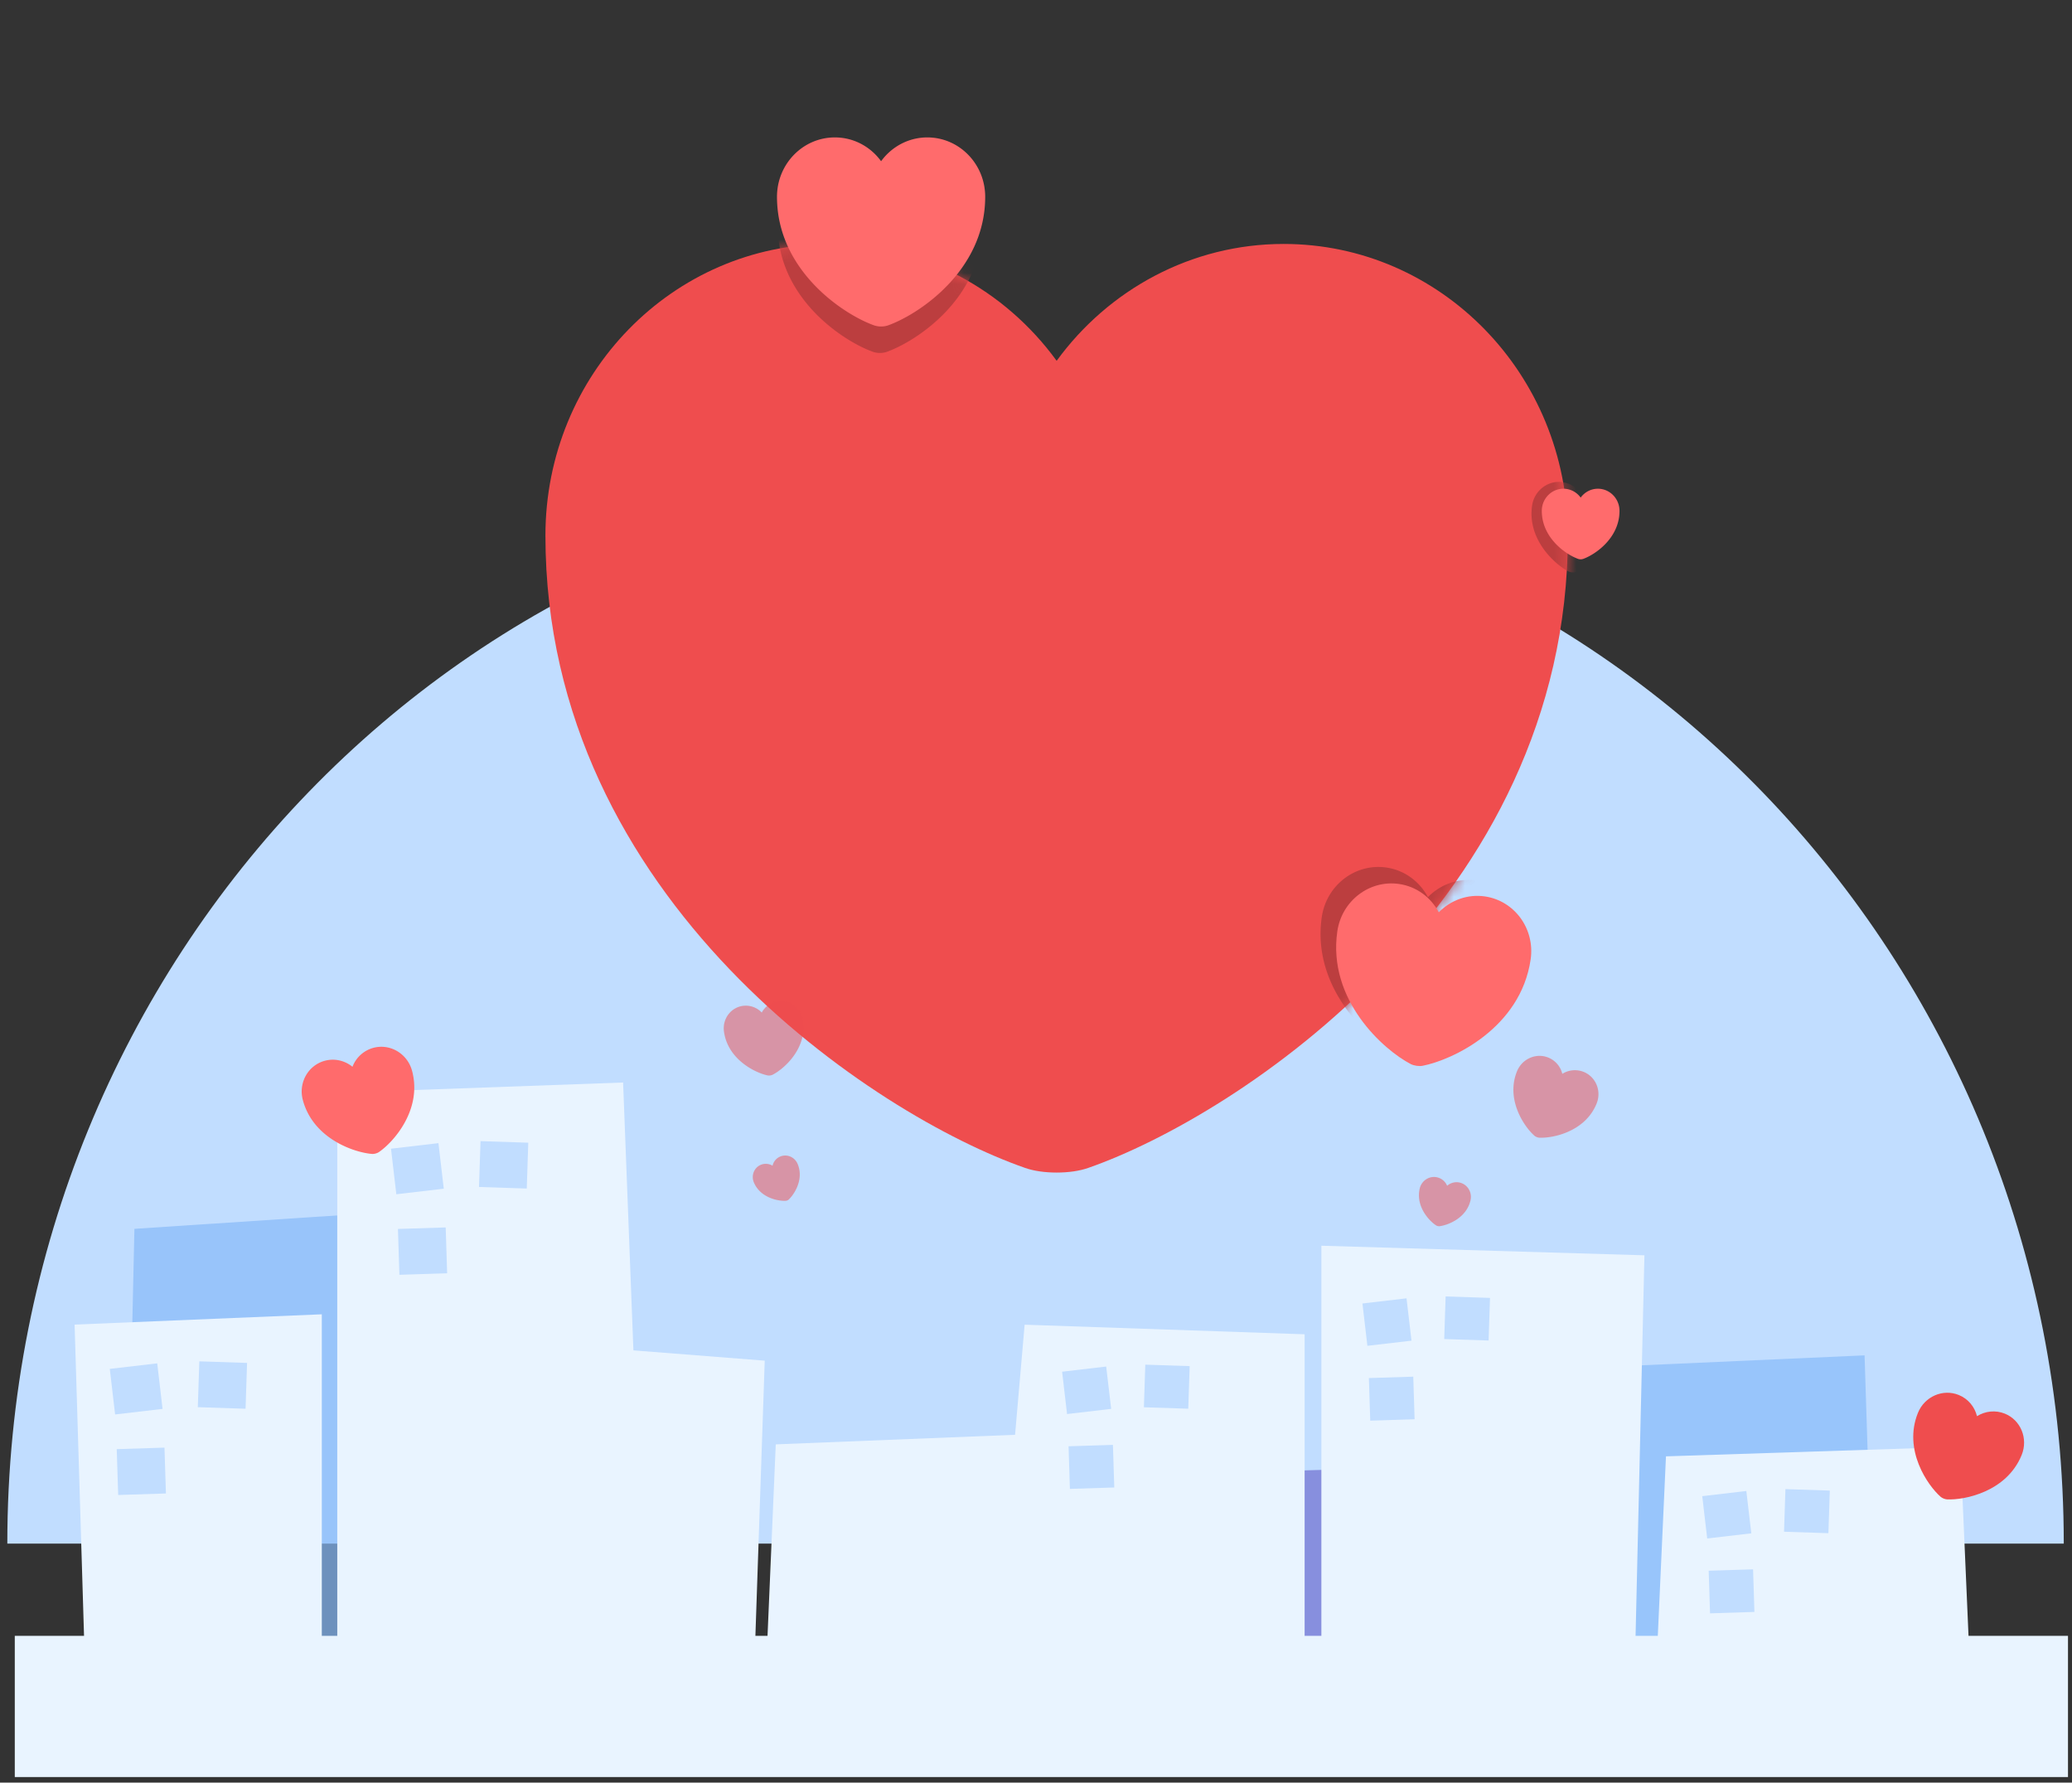
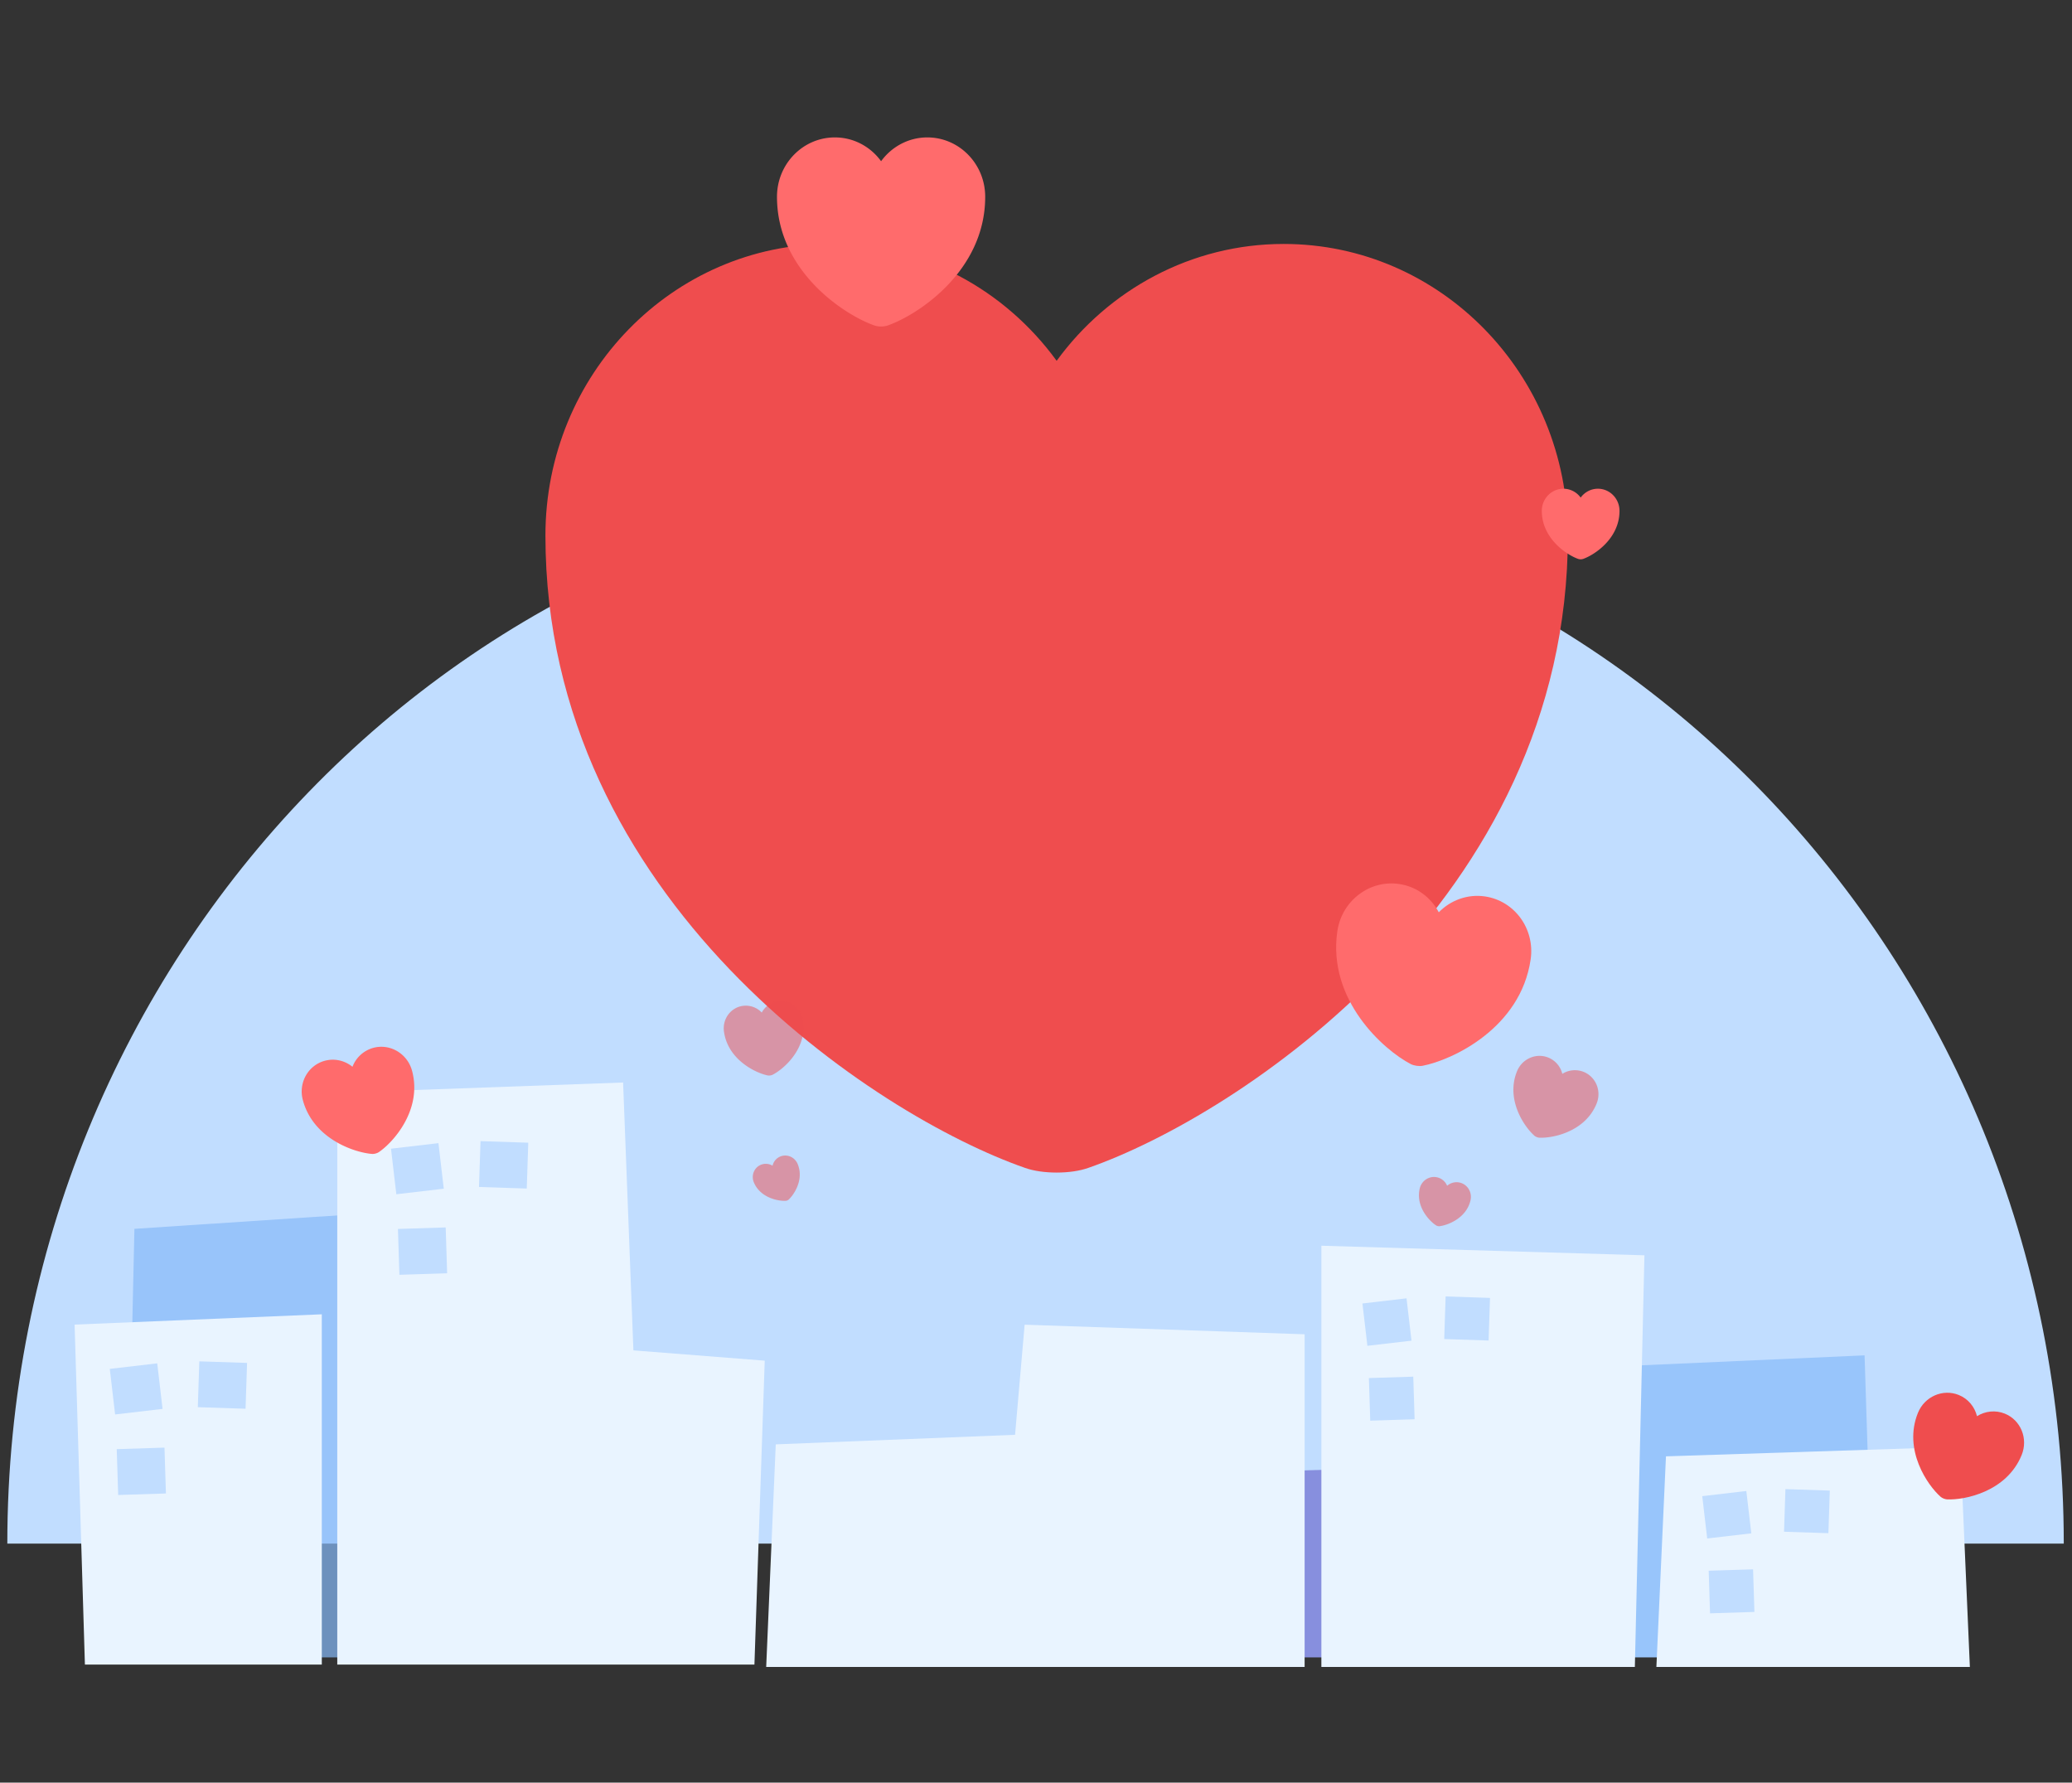
<svg xmlns="http://www.w3.org/2000/svg" width="186" height="160" fill="none">
  <rect width="100%" height="100%" fill="#333333" stroke="none" />
  <path d="M185.261 138.548H.657c0-52.676 41.325-95.378 92.302-95.378s92.302 42.702 92.302 95.378z" fill="#c1ddff" />
  <path d="M97.699 104.823c-1.56.562-4.13.562-5.691 0-13.309-4.636-43.046-23.974-43.046-56.752 0-14.469 11.427-26.175 25.516-26.175 8.352 0 15.741 4.121 20.376 10.489 4.635-6.368 12.07-10.489 20.376-10.489 14.089 0 25.516 11.706 25.516 26.175 0 32.778-29.738 52.116-43.046 56.752z" fill="#ef4d4e" />
  <mask id="A" maskUnits="userSpaceOnUse" x="48" y="21" width="93" height="85" mask-type="alpha">
    <path d="M97.699 104.823c-1.56.562-4.13.562-5.691 0-13.309-4.636-43.046-23.974-43.046-56.752 0-14.469 11.427-26.175 25.516-26.175 8.352 0 15.741 4.121 20.376 10.489 4.635-6.368 12.07-10.489 20.376-10.489 14.089 0 25.516 11.706 25.516 26.175 0 32.778-29.738 52.116-43.046 56.752z" fill="#ef4d4e" />
  </mask>
  <g mask="url(#A)">
-     <path d="M126.668 94.937a1.97 1.97 0 0 1-1.126-.163c-2.5-1.299-7.828-5.977-6.888-12.461.415-2.862 3.011-4.85 5.798-4.446 1.652.24 2.995 1.266 3.73 2.659 1.099-1.127 2.688-1.729 4.331-1.491 2.787.404 4.712 3.047 4.297 5.909-.94 6.484-7.377 9.457-10.142 9.992zm-47.112-63.34a1.97 1.97 0 0 1-1.138 0c-2.66-.927-8.604-4.792-8.604-11.344 0-2.892 2.284-5.232 5.1-5.232 1.669 0 3.146.824 4.073 2.097.927-1.273 2.413-2.097 4.073-2.097 2.816 0 5.1 2.34 5.1 5.232 0 6.552-5.944 10.417-8.604 11.344zm61.774 19.768a.93.93 0 0 1-.533-.077c-1.185-.615-3.709-2.832-3.264-5.904.197-1.356 1.427-2.298 2.747-2.107a2.38 2.38 0 0 1 1.767 1.26 2.39 2.39 0 0 1 2.053-.706c1.32.191 2.232 1.444 2.036 2.8-.446 3.072-3.496 4.481-4.806 4.734z" fill="#bc3e3f" />
-   </g>
+     </g>
  <path d="M127.71 95.659c-.311.064-.797-.007-1.076-.156-2.39-1.241-7.483-5.713-6.585-11.911.397-2.736 2.878-4.636 5.542-4.25 1.58.229 2.864 1.211 3.566 2.542 1.051-1.077 2.57-1.653 4.14-1.425 2.664.386 4.504 2.913 4.108 5.649-.899 6.198-7.052 9.04-9.695 9.552z" fill="#ff6b6c" />
  <path opacity=".7" d="M12.067 110.296l26.423-1.748.859 40.212H11.208l.859-38.464z" fill="#87baf9" />
  <path d="M55.934 97.162l-25.658.925v51.317h37.448l.925-27.277-11.789-.924-.925-24.041z" fill="#e9f4ff" />
  <path d="M35.099 103.102l4.259-.498.479 4.089-4.259.498zm8.037-.679l4.286.141-.136 4.114-4.286-.141zm-7.413 7.882l4.286-.136.13 4.115-4.286.136z" fill="#c1ddff" />
  <path d="M6.697 118.89l22.191-.924v31.437H7.622l-.925-30.513z" fill="#e9f4ff" />
  <path d="M9.855 122.866l4.259-.498.479 4.089-4.259.498zm8.038-.678l4.286.141-.136 4.114-4.286-.141zm-7.414 7.881l4.286-.136.13 4.115-4.286.136z" fill="#c1ddff" />
  <path d="M106.561 132.282l25.615-.749.833 17.227h-27.281l.833-16.478z" fill="#878fde" />
  <path d="M117.113 119.759l-25.133-.86-.859 9.882-21.482.859-.859 19.978h48.334v-29.859z" fill="#e9f4ff" />
-   <path d="M95.344 123.118l3.958-.463.445 3.8-3.958.463zm7.468-.632l3.983.131-.126 3.824-3.983-.131zm-6.889 7.326l3.983-.126.121 3.824-3.983.126z" fill="#c1ddff" />
  <path d="M140.958 122.83l26.422-1.179.86 27.108h-28.141l.859-25.929z" fill="#98c5fb" />
  <path d="M118.617 111.811l29.001.859-.86 36.948h-28.141v-37.807z" fill="#e9f4ff" />
  <path d="M122.304 116.995l3.958-.463.445 3.8-3.958.463zm7.468-.631l3.983.131-.126 3.824-3.983-.131zm-6.889 7.325l3.983-.126.121 3.824-3.983.126z" fill="#c1ddff" />
  <path d="M149.551 130.715l26.422-.86.859 19.764h-28.141l.86-18.904z" fill="#e9f4ff" />
  <path d="M152.808 134.288l3.958-.463.445 3.8-3.958.463zm7.468-.631l3.983.131-.126 3.824-3.983-.131zm-6.889 7.325l3.983-.126.121 3.824-3.983.126z" fill="#c1ddff" />
-   <path fill="#e9f4ff" d="M1.327 146.826H185.64V159.5H1.327z" />
  <path d="M34.007 103.41c-.151.104-.425.177-.608.162-1.554-.117-5.283-1.338-6.215-4.841-.412-1.546.477-3.123 1.982-3.523.893-.238 1.799-.007 2.476.541a2.79 2.79 0 0 1 1.879-1.701c1.506-.401 3.06.525 3.472 2.072.933 3.503-1.695 6.416-2.986 7.29zm45.666-74.19a2 2 0 0 1-1.159 0c-2.71-.944-8.765-4.882-8.765-11.556 0-2.946 2.327-5.33 5.196-5.33 1.701 0 3.205.839 4.149 2.136.944-1.297 2.458-2.136 4.149-2.136 2.869 0 5.196 2.384 5.196 5.33 0 6.674-6.055 10.612-8.765 11.556zm62.436 20.948a.74.74 0 0 1-.432 0c-1.012-.352-3.272-1.822-3.272-4.313 0-1.1.869-1.989 1.939-1.989a1.91 1.91 0 0 1 1.549.797c.352-.484.917-.797 1.548-.797 1.071 0 1.939.89 1.939 1.989 0 2.491-2.26 3.961-3.271 4.313z" fill="#ff6b6c" />
  <g fill="#ef4d4e">
    <path d="M174.783 134.578c-.182-.007-.443-.113-.578-.234-1.16-1.017-3.383-4.203-2.036-7.529.595-1.469 2.236-2.187 3.666-1.608.847.343 1.428 1.065 1.637 1.902.732-.456 1.656-.568 2.499-.227 1.43.579 2.108 2.237 1.513 3.706-1.347 3.326-5.16 4.067-6.701 3.99z" />
    <path d="M138.183 102.115c-.14-.006-.34-.087-.443-.18-.891-.781-2.597-3.225-1.563-5.777.457-1.127 1.716-1.678 2.813-1.234a2.11 2.11 0 0 1 1.256 1.459 2.12 2.12 0 0 1 1.918-.174c1.097.444 1.618 1.716 1.161 2.843-1.034 2.552-3.96 3.12-5.142 3.062zM68.91 96.526a.77.77 0 0 0 .441-.059c.984-.497 3.088-2.303 2.749-4.843-.15-1.121-1.156-1.91-2.248-1.765-.647.086-1.177.482-1.471 1.024a1.97 1.97 0 0 0-1.687-.602c-1.092.146-1.856 1.171-1.707 2.292.339 2.54 2.844 3.731 3.923 3.953zm1.641 11.251c.077-.005.187-.052.243-.104.484-.441 1.403-1.809.805-3.21-.264-.619-.965-.911-1.568-.654a1.17 1.17 0 0 0-.68.82 1.17 1.17 0 0 0-1.062-.077c-.602.257-.877.965-.613 1.584.597 1.401 2.221 1.685 2.874 1.641zm58.66 2.283c-.084.009-.211-.02-.282-.066-.608-.384-1.862-1.688-1.483-3.316.167-.719.87-1.168 1.569-1.005a1.28 1.28 0 0 1 .891.756c.304-.263.721-.382 1.133-.286.7.163 1.133.876.966 1.595-.379 1.628-2.079 2.245-2.794 2.322z" fill-opacity=".5" />
  </g>
</svg>